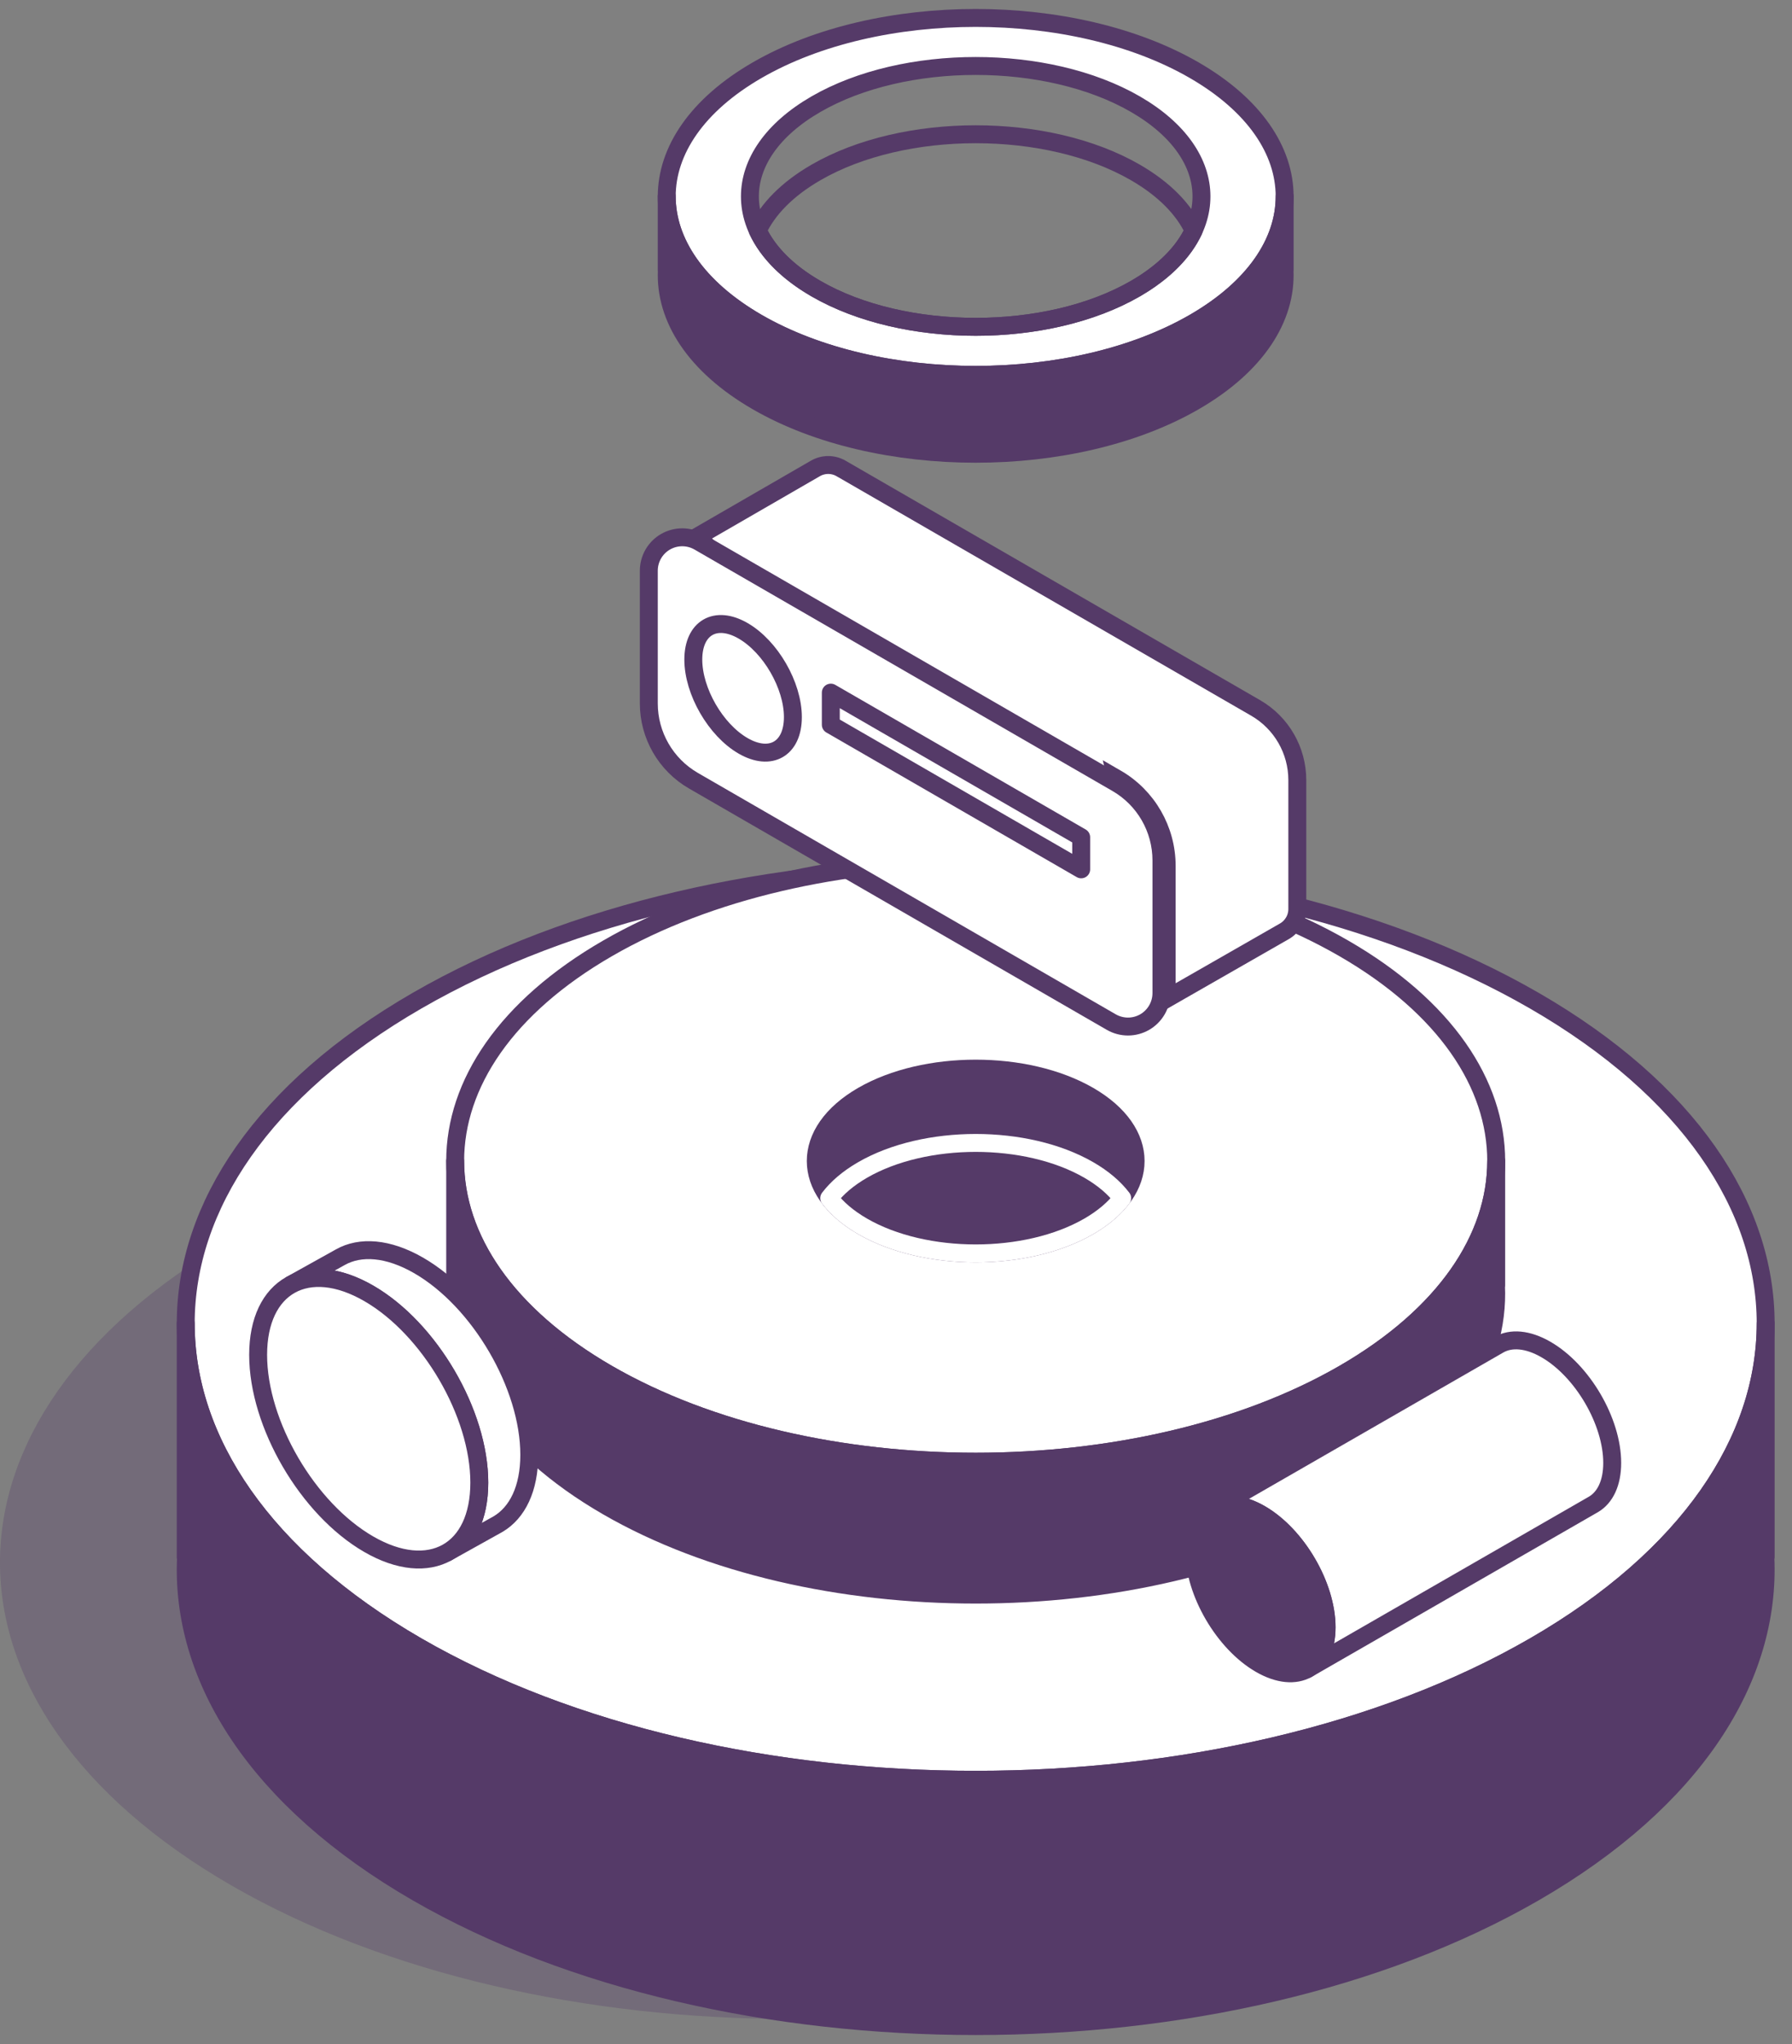
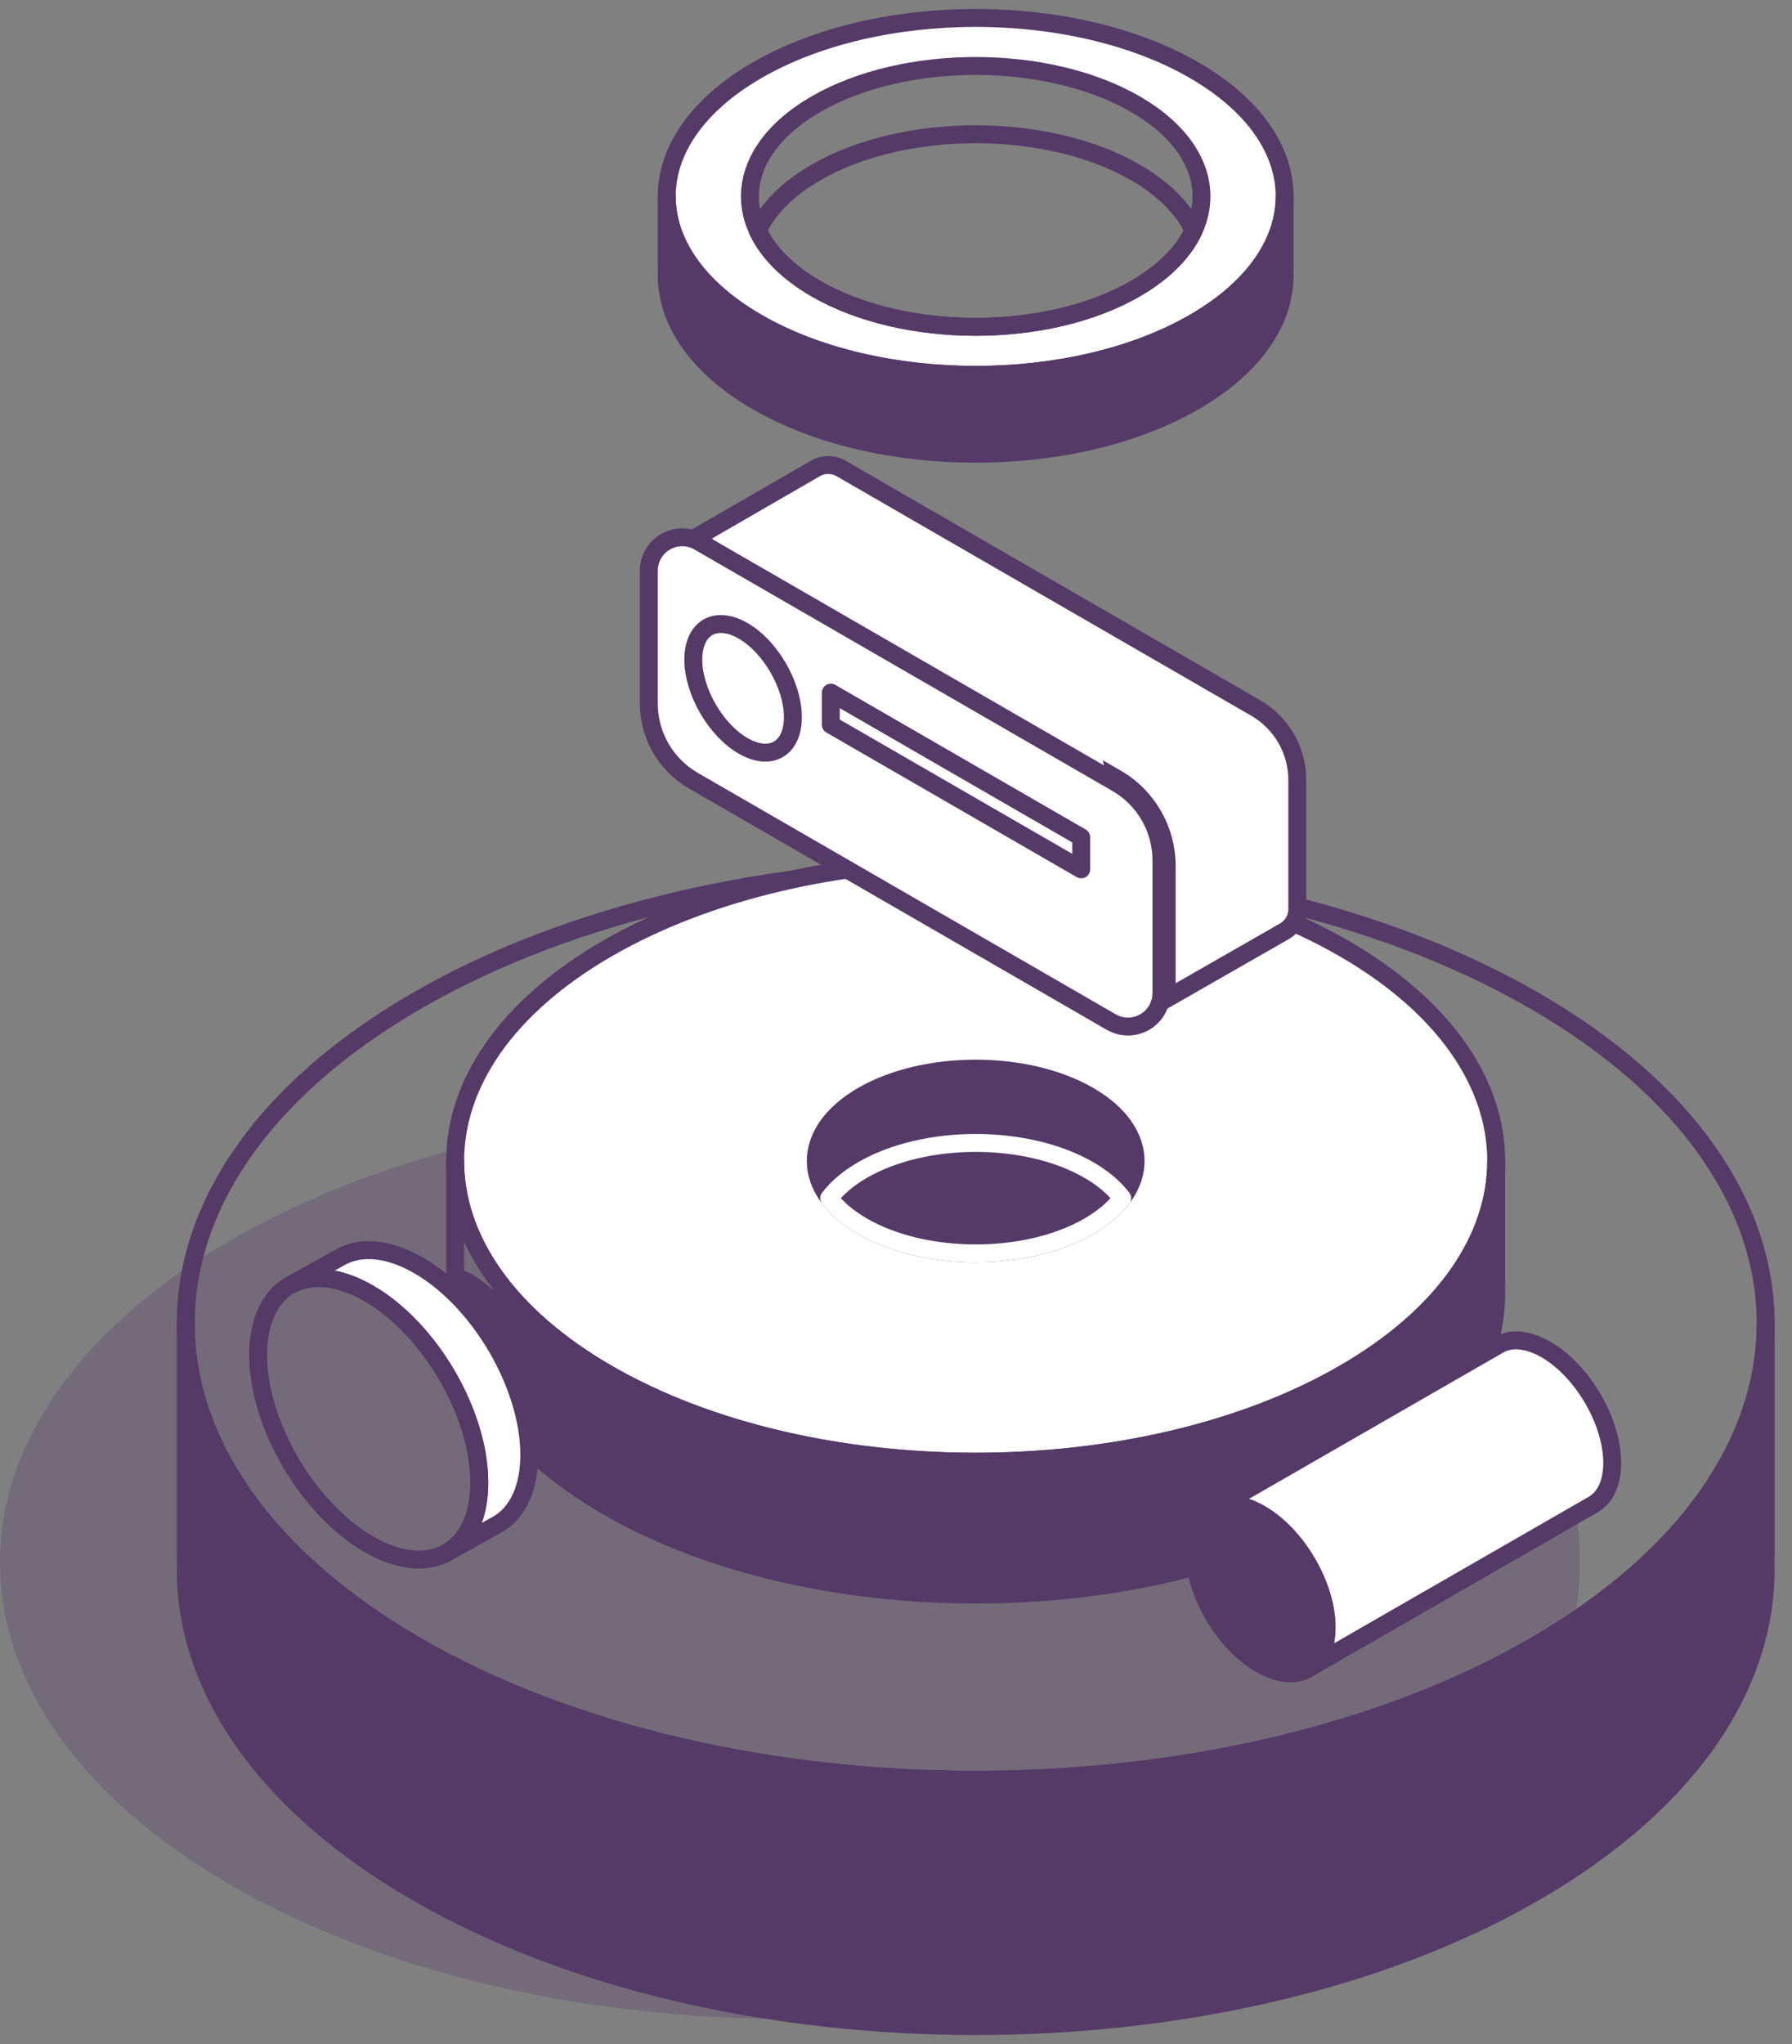
<svg xmlns="http://www.w3.org/2000/svg" width="100" height="114" viewBox="0 0 100 114" fill="none">
  <rect x="0" y="0" width="100" height="114" fill="#808080" stroke="none" />
  <path opacity="0.3" fill-rule="evenodd" clip-rule="evenodd" d="M12.905 69.152C30.113 59.217 58.053 59.217 75.26 69.152C92.467 79.086 92.467 95.218 75.26 105.152C58.053 115.087 30.113 115.087 12.905 105.152C-4.302 95.218 -4.302 79.086 12.905 69.152Z" fill="#553A68" />
-   <path fill-rule="evenodd" clip-rule="evenodd" d="M23.27 55.812C40.477 45.877 68.417 45.877 85.624 55.812C102.832 65.746 102.832 81.878 85.624 91.812C68.417 101.747 40.477 101.747 23.27 91.812C6.063 81.878 6.063 65.746 23.27 55.812Z" fill="white" />
  <path fill-rule="evenodd" clip-rule="evenodd" d="M23.27 55.812C40.477 45.877 68.417 45.877 85.624 55.812C102.832 65.746 102.832 81.878 85.624 91.812C68.417 101.747 40.477 101.747 23.27 91.812C6.063 81.878 6.063 65.746 23.27 55.812Z" stroke="#553A68" stroke-linecap="round" stroke-linejoin="round" />
  <path fill-rule="evenodd" clip-rule="evenodd" d="M33.904 52.893C45.242 46.347 63.652 46.347 74.99 52.893C86.328 59.439 86.328 70.068 74.99 76.614C63.652 83.16 45.242 83.16 33.904 76.614C22.566 70.068 22.566 59.439 33.904 52.893Z" fill="white" />
  <path fill-rule="evenodd" clip-rule="evenodd" d="M33.904 52.893C45.242 46.347 63.652 46.347 74.99 52.893C86.328 59.439 86.328 70.068 74.99 76.614C63.652 83.16 45.242 83.16 33.904 76.614C22.566 70.068 22.566 59.439 33.904 52.893Z" stroke="#553A68" stroke-linecap="round" stroke-linejoin="round" />
  <path fill-rule="evenodd" clip-rule="evenodd" d="M48.135 61.109C51.619 59.098 57.275 59.098 60.759 61.109C64.242 63.121 64.242 66.386 60.759 68.398C57.275 70.409 51.619 70.409 48.135 68.398C44.652 66.386 44.652 63.121 48.135 61.109Z" fill="#553A68" />
  <path fill-rule="evenodd" clip-rule="evenodd" d="M48.135 61.109C51.619 59.098 57.275 59.098 60.759 61.109C64.242 63.121 64.242 66.386 60.759 68.398C57.275 70.409 51.619 70.409 48.135 68.398C44.652 66.386 44.652 63.121 48.135 61.109Z" stroke="#553A68" stroke-linecap="round" stroke-linejoin="round" />
  <path fill-rule="evenodd" clip-rule="evenodd" d="M46.273 66.826C46.706 66.255 47.327 65.72 48.135 65.253C51.619 63.242 57.275 63.242 60.759 65.253C61.568 65.72 62.189 66.255 62.622 66.826C62.189 67.396 61.568 67.931 60.759 68.398C57.275 70.409 51.619 70.409 48.135 68.398C47.327 67.931 46.706 67.396 46.273 66.826Z" fill="#553A68" />
  <path fill-rule="evenodd" clip-rule="evenodd" d="M46.273 66.826C46.706 66.255 47.327 65.72 48.135 65.253C51.619 63.242 57.275 63.242 60.759 65.253C61.568 65.72 62.189 66.255 62.622 66.826C62.189 67.396 61.568 67.931 60.759 68.398C57.275 70.409 51.619 70.409 48.135 68.398C47.327 67.931 46.706 67.396 46.273 66.826Z" stroke="white" stroke-linecap="round" stroke-linejoin="round" />
  <path fill-rule="evenodd" clip-rule="evenodd" d="M98.53 86.849H98.513C98.832 93.597 94.536 100.404 85.624 105.549C68.417 115.484 40.477 115.484 23.27 105.549C14.358 100.404 10.062 93.597 10.381 86.849H10.364V73.812C10.364 80.328 14.666 86.845 23.27 91.812C40.477 101.747 68.417 101.747 85.624 91.812C94.228 86.845 98.53 80.328 98.53 73.812V86.849Z" fill="#553A68" />
  <path fill-rule="evenodd" clip-rule="evenodd" d="M98.53 86.849H98.513C98.832 93.597 94.536 100.404 85.624 105.549C68.417 115.484 40.477 115.484 23.27 105.549C14.358 100.404 10.062 93.597 10.381 86.849H10.364V73.812C10.364 80.328 14.666 86.845 23.27 91.812C40.477 101.747 68.417 101.747 85.624 91.812C94.228 86.845 98.53 80.328 98.53 73.812V86.849Z" stroke="#553A68" stroke-linecap="round" stroke-linejoin="round" />
-   <path fill-rule="evenodd" clip-rule="evenodd" d="M83.493 71.704H83.482C83.692 76.151 80.862 80.636 74.99 84.026C63.652 90.572 45.242 90.572 33.904 84.026C28.032 80.636 25.202 76.151 25.412 71.704H25.401V64.754C25.401 69.047 28.235 73.341 33.904 76.614C45.242 83.16 63.652 83.16 74.99 76.614C80.659 73.341 83.493 69.047 83.493 64.754V71.704Z" fill="#553A68" />
+   <path fill-rule="evenodd" clip-rule="evenodd" d="M83.493 71.704H83.482C83.692 76.151 80.862 80.636 74.99 84.026C63.652 90.572 45.242 90.572 33.904 84.026C28.032 80.636 25.202 76.151 25.412 71.704H25.401C25.401 69.047 28.235 73.341 33.904 76.614C45.242 83.16 63.652 83.16 74.99 76.614C80.659 73.341 83.493 69.047 83.493 64.754V71.704Z" fill="#553A68" />
  <path fill-rule="evenodd" clip-rule="evenodd" d="M83.493 71.704H83.482C83.692 76.151 80.862 80.636 74.99 84.026C63.652 90.572 45.242 90.572 33.904 84.026C28.032 80.636 25.202 76.151 25.412 71.704H25.401V64.754C25.401 69.047 28.235 73.341 33.904 76.614C45.242 83.16 63.652 83.16 74.99 76.614C80.659 73.341 83.493 69.047 83.493 64.754V71.704Z" stroke="#553A68" stroke-linecap="round" stroke-linejoin="round" />
  <path fill-rule="evenodd" clip-rule="evenodd" d="M42.254 3.914C48.983 0.029 59.911 0.029 66.64 3.914C73.37 7.799 73.37 14.108 66.64 17.994C59.911 21.879 48.983 21.879 42.254 17.994C35.524 14.108 35.524 7.799 42.254 3.914ZM45.536 5.809C50.454 2.97 58.44 2.97 63.358 5.809C68.276 8.649 68.276 13.259 63.358 16.099C58.44 18.938 50.454 18.938 45.536 16.099C40.618 13.259 40.618 8.649 45.536 5.809Z" fill="white" />
  <path fill-rule="evenodd" clip-rule="evenodd" d="M42.254 3.914C48.983 0.029 59.911 0.029 66.64 3.914C73.37 7.799 73.37 14.108 66.64 17.994C59.911 21.879 48.983 21.879 42.254 17.994C35.524 14.108 35.524 7.799 42.254 3.914ZM45.536 5.809C50.454 2.97 58.44 2.97 63.358 5.809C68.276 8.649 68.276 13.259 63.358 16.099C58.44 18.938 50.454 18.938 45.536 16.099C40.618 13.259 40.618 8.649 45.536 5.809Z" stroke="#553A68" stroke-linecap="round" stroke-linejoin="round" />
  <path fill-rule="evenodd" clip-rule="evenodd" d="M42.284 12.858C42.839 11.671 43.923 10.549 45.536 9.617C50.454 6.778 58.44 6.778 63.358 9.617C64.971 10.549 66.055 11.671 66.61 12.858C66.055 14.046 64.971 15.167 63.358 16.099C58.44 18.938 50.454 18.938 45.536 16.099C43.923 15.167 42.839 14.046 42.284 12.858Z" stroke="#553A68" stroke-linecap="round" stroke-linejoin="round" />
  <path fill-rule="evenodd" clip-rule="evenodd" d="M71.688 15.08H71.681C71.806 17.719 70.126 20.381 66.64 22.393C59.911 26.279 48.983 26.279 42.254 22.393C38.768 20.381 37.088 17.719 37.213 15.08H37.206V10.954C37.206 13.502 38.889 16.051 42.254 17.994C48.983 21.879 59.911 21.879 66.64 17.994C70.005 16.051 71.688 13.502 71.688 10.954V15.08Z" fill="#553A68" />
  <path fill-rule="evenodd" clip-rule="evenodd" d="M71.688 15.08H71.681C71.806 17.719 70.126 20.381 66.64 22.393C59.911 26.279 48.983 26.279 42.254 22.393C38.768 20.381 37.088 17.719 37.213 15.08H37.206V10.954C37.206 13.502 38.889 16.051 42.254 17.994C48.983 21.879 59.911 21.879 66.64 17.994C70.005 16.051 71.688 13.502 71.688 10.954V15.08Z" stroke="#553A68" stroke-linecap="round" stroke-linejoin="round" />
  <path fill-rule="evenodd" clip-rule="evenodd" d="M16.242 71.648L18.984 70.122C20.102 69.488 21.653 69.591 23.366 70.579C26.771 72.546 29.536 77.277 29.536 81.139C29.536 83.03 28.873 84.364 27.795 85.003L24.94 86.593C26.056 85.971 26.747 84.621 26.747 82.691C26.747 78.83 23.982 74.098 20.576 72.132C18.888 71.157 17.357 71.044 16.242 71.648Z" fill="white" />
  <path fill-rule="evenodd" clip-rule="evenodd" d="M16.242 71.648L18.984 70.122C20.102 69.488 21.653 69.591 23.366 70.579C26.771 72.546 29.536 77.277 29.536 81.139C29.536 83.03 28.873 84.364 27.795 85.003L24.94 86.593C26.056 85.971 26.747 84.621 26.747 82.691C26.747 78.83 23.982 74.098 20.576 72.132C18.888 71.157 17.357 71.044 16.242 71.648Z" stroke="#553A68" stroke-linecap="round" stroke-linejoin="round" />
  <path fill-rule="evenodd" clip-rule="evenodd" d="M67.74 84.146L83.65 74.995C84.319 74.615 85.248 74.677 86.273 75.269C88.311 76.446 89.967 79.278 89.967 81.59C89.967 82.722 89.57 83.52 88.925 83.902L72.946 93.093C73.614 92.72 74.028 91.912 74.028 90.757C74.028 88.445 72.373 85.613 70.334 84.436C69.323 83.853 68.407 83.785 67.74 84.146Z" fill="white" />
  <path fill-rule="evenodd" clip-rule="evenodd" d="M67.74 84.146L83.65 74.995C84.319 74.615 85.248 74.677 86.273 75.269C88.311 76.446 89.967 79.278 89.967 81.59C89.967 82.722 89.57 83.52 88.925 83.902L72.946 93.093C73.614 92.72 74.028 91.912 74.028 90.757C74.028 88.445 72.373 85.613 70.334 84.436C69.323 83.853 68.407 83.785 67.74 84.146Z" stroke="#553A68" stroke-linecap="round" stroke-linejoin="round" />
-   <path fill-rule="evenodd" clip-rule="evenodd" d="M20.576 72.132C23.982 74.098 26.747 78.83 26.747 82.691C26.747 86.553 23.982 88.092 20.576 86.125C17.17 84.159 14.405 79.428 14.405 75.566C14.405 71.704 17.17 70.166 20.576 72.132Z" fill="white" />
  <path fill-rule="evenodd" clip-rule="evenodd" d="M20.576 72.132C23.982 74.098 26.747 78.83 26.747 82.691C26.747 86.553 23.982 88.092 20.576 86.125C17.17 84.159 14.405 79.428 14.405 75.566C14.405 71.704 17.17 70.166 20.576 72.132Z" stroke="#553A68" stroke-linecap="round" stroke-linejoin="round" />
  <path fill-rule="evenodd" clip-rule="evenodd" d="M70.334 84.436C72.373 85.613 74.028 88.445 74.028 90.757C74.028 93.069 72.373 93.99 70.334 92.813C68.295 91.636 66.64 88.803 66.64 86.492C66.64 84.18 68.295 83.259 70.334 84.436Z" fill="#553A68" />
  <path fill-rule="evenodd" clip-rule="evenodd" d="M70.334 84.436C72.373 85.613 74.028 88.445 74.028 90.757C74.028 93.069 72.373 93.99 70.334 92.813C68.295 91.636 66.64 88.803 66.64 86.492C66.64 84.18 68.295 83.259 70.334 84.436Z" stroke="#553A68" stroke-linecap="round" stroke-linejoin="round" />
  <path d="M65.094 55.707C65.101 55.633 65.105 55.559 65.105 55.484V55.471V55.458V55.446V55.432V55.419V55.407V55.394V55.38V55.367V55.354V55.341V55.328V55.315V55.302V55.289V55.276V55.263V55.249V55.236V55.223V55.21V55.197V55.183V55.17V55.157V55.144V55.13V55.117V55.104V55.09V55.077V55.064V55.05V55.037V55.023V55.01V54.997V54.983V54.97V54.956V54.943V54.929V54.916V54.902V54.889V54.875V54.862V54.848V54.835V54.821V54.807V54.794V54.78V54.767V54.753V54.739V54.726V54.712V54.698V54.685V54.671V54.657V54.644V54.63V54.616V54.602V54.588V54.575V54.561V54.547V54.533V54.519V54.505V54.492V54.478V54.464V54.45V54.436V54.422V54.408V54.394V54.38V54.367V54.353V54.339V54.325V54.311V54.297V54.283V54.269V54.255V54.241V54.227V54.213V54.199V54.184V54.17V54.156V54.142V54.128V54.114V54.1V54.086V54.072V54.057V54.043V54.029V54.015V54.001V53.987V53.972V53.958V53.944V53.93V53.916V53.901V53.887V53.873V53.858V53.844V53.83V53.816V53.801V53.787V53.773V53.758V53.744V53.73V53.715V53.701V53.687V53.672V53.658V53.644V53.629V53.615V53.601V53.586V53.572V53.557V53.543V53.529V53.514V53.5V53.485V53.471V53.456V53.442V53.428V53.413V53.399V53.384V53.37V53.355V53.341V53.326V53.312V53.297V53.283V53.268V53.254V53.239V53.224V53.21V53.195V53.181V53.166V53.152V53.137V53.123V53.108V53.093V53.079V53.064V53.05V53.035V53.02V53.006V52.991V52.977V52.962V52.947V52.933V52.918V52.904V52.889V52.874V52.86V52.845V52.83V52.816V52.801V52.786V52.772V52.757V52.742V52.728V52.713V52.698V52.684V52.669V52.654V52.64V52.625V52.61V52.596V52.581V52.566V52.551V52.537V52.522V52.507V52.493V52.478V52.463V52.449V52.434V52.419V52.404V52.39V52.375V52.36V52.346V52.331V52.316V52.301V52.287V52.272V52.257V52.243V52.228V52.213V52.198V52.184V52.169V52.154V52.139V52.125V52.11V52.095V52.081V52.066V52.051V52.036V52.022V52.007V51.992V51.977V51.963V51.948V51.933V51.919V51.904V51.889V51.874V51.86V51.845V51.83V51.816V51.801V51.786V51.771V51.757V51.742V51.727V51.712V51.698V51.683V51.668V51.654V51.639V51.624V51.609V51.595V51.58V51.565V51.551V51.536V51.521V51.507V51.492V51.477V51.463V51.448V51.433V51.419V51.404V51.389V51.375V51.36V51.345V51.331V51.316V51.301V51.287V51.272V51.258V51.243V51.228V51.214V51.199V51.184V51.17V51.155V51.141V51.126V51.111V51.097V51.082V51.068V51.053V51.038V51.024V51.009V50.995V50.98V50.966V50.951V50.937V50.922V50.907V50.893V50.878V50.864V50.849V50.835V50.82V50.806V50.791V50.777V50.762V50.748V50.733V50.719V50.705V50.69V50.676V50.661V50.647V50.632V50.618V50.603V50.589V50.575V50.56V50.546V50.531V50.517V50.503V50.488V50.474V50.46V50.445V50.431V50.417V50.402V50.388V50.374V50.359V50.345V50.331V50.316V50.302V50.288V50.274V50.259V50.245V50.231V50.217V50.203V50.188V50.174V50.16V50.146V50.132V50.117V50.103V50.089V50.075V50.061V50.047V50.032V50.018V50.004V49.99V49.976V49.962V49.948V49.934V49.92V49.906V49.892V49.878V49.864V49.85V49.836V49.822V49.808V49.794V49.78V49.766V49.752V49.738V49.724V49.71V49.697V49.683V49.669V49.655V49.641V49.627V49.613V49.599V49.586V49.572V49.558V49.544V49.531V49.517V49.503V49.489V49.476V49.462V49.448V49.435V49.421V49.407V49.394V49.38V49.366V49.353V49.339V49.325V49.312V49.298V49.285V49.271V49.258V49.244V49.231V49.217V49.204V49.19V49.177V49.163V49.15V49.136V49.123V49.11V49.096V49.083V49.07V49.056V49.043V49.03V49.016V49.003V48.99V48.977V48.963V48.95V48.937V48.924V48.91V48.897V48.884V48.871V48.858V48.845V48.832V48.819V48.805V48.792V48.779V48.766V48.753V48.74V48.727V48.714V48.701V48.688V48.675V48.663V48.65V48.637V48.624V48.611V48.598V48.585V48.572V48.56V48.547V48.534V48.521V48.509V48.496V48.483V48.471V48.458V48.445V48.433V48.42V48.407V48.395V48.382V48.37V48.357V48.345V48.332V48.32V48.307V48.295C65.105 46.278 64.029 44.414 62.282 43.405L65.094 55.707ZM65.094 55.707C67.518 54.32 71.279 52.168 71.68 51.937C72.122 51.681 72.394 51.209 72.394 50.698V50.685V50.672V50.66V50.647V50.634V50.621V50.608V50.595V50.582V50.569V50.555V50.542V50.529V50.516V50.503V50.49V50.477V50.464V50.45V50.437V50.424V50.411V50.398V50.384V50.371V50.358V50.344V50.331V50.318V50.304V50.291V50.278V50.264V50.251V50.238V50.224V50.211V50.197V50.184V50.17V50.157V50.144V50.13V50.117V50.103V50.089V50.076V50.062V50.049V50.035V50.022V50.008V49.994V49.981V49.967V49.953V49.94V49.926V49.912V49.899V49.885V49.871V49.858V49.844V49.83V49.816V49.803V49.789V49.775V49.761V49.747V49.733V49.72V49.706V49.692V49.678V49.664V49.65V49.636V49.622V49.608V49.595V49.581V49.567V49.553V49.539V49.525V49.511V49.497V49.483V49.469V49.455V49.441V49.427V49.413V49.398V49.384V49.37V49.356V49.342V49.328V49.314V49.3V49.286V49.272V49.257V49.243V49.229V49.215V49.201V49.186V49.172V49.158V49.144V49.13V49.115V49.101V49.087V49.073V49.058V49.044V49.03V49.015V49.001V48.987V48.972V48.958V48.944V48.93V48.915V48.901V48.886V48.872V48.858V48.843V48.829V48.815V48.8V48.786V48.771V48.757V48.743V48.728V48.714V48.699V48.685V48.67V48.656V48.642V48.627V48.613V48.598V48.584V48.569V48.555V48.54V48.526V48.511V48.497V48.482V48.468V48.453V48.438V48.424V48.409V48.395V48.38V48.366V48.351V48.337V48.322V48.307V48.293V48.278V48.264V48.249V48.234V48.22V48.205V48.191V48.176V48.161V48.147V48.132V48.118V48.103V48.088V48.074V48.059V48.044V48.03V48.015V48V47.986V47.971V47.956V47.942V47.927V47.912V47.898V47.883V47.868V47.854V47.839V47.824V47.81V47.795V47.78V47.766V47.751V47.736V47.721V47.707V47.692V47.677V47.663V47.648V47.633V47.618V47.604V47.589V47.574V47.56V47.545V47.53V47.516V47.501V47.486V47.471V47.457V47.442V47.427V47.412V47.398V47.383V47.368V47.353V47.339V47.324V47.309V47.295V47.28V47.265V47.25V47.236V47.221V47.206V47.191V47.177V47.162V47.147V47.133V47.118V47.103V47.088V47.074V47.059V47.044V47.029V47.015V47V46.985V46.971V46.956V46.941V46.926V46.912V46.897V46.882V46.868V46.853V46.838V46.824V46.809V46.794V46.779V46.765V46.75V46.735V46.721V46.706V46.691V46.677V46.662V46.647V46.633V46.618V46.603V46.589V46.574V46.559V46.545V46.53V46.515V46.501V46.486V46.471V46.457V46.442V46.428V46.413V46.398V46.384V46.369V46.355V46.34V46.325V46.311V46.296V46.282V46.267V46.252V46.238V46.223V46.209V46.194V46.18V46.165V46.151V46.136V46.121V46.107V46.092V46.078V46.063V46.049V46.034V46.02V46.005V45.991V45.976V45.962V45.947V45.933V45.919V45.904V45.89V45.875V45.861V45.846V45.832V45.817V45.803V45.789V45.774V45.76V45.745V45.731V45.717V45.702V45.688V45.674V45.659V45.645V45.631V45.616V45.602V45.588V45.573V45.559V45.545V45.531V45.516V45.502V45.488V45.473V45.459V45.445V45.431V45.416V45.402V45.388V45.374V45.36V45.346V45.331V45.317V45.303V45.289V45.275V45.261V45.246V45.232V45.218V45.204V45.19V45.176V45.162V45.148V45.134V45.12V45.106V45.092V45.078V45.064V45.05V45.036V45.022V45.008V44.994V44.98V44.966V44.952V44.938V44.924V44.91V44.897V44.883V44.869V44.855V44.841V44.827V44.813V44.8V44.786V44.772V44.758V44.745V44.731V44.717V44.703V44.69V44.676V44.662V44.649V44.635V44.621V44.608V44.594V44.58V44.567V44.553V44.539V44.526V44.512V44.499V44.485V44.472V44.458V44.445V44.431V44.418V44.404V44.391V44.377V44.364V44.35V44.337V44.324V44.31V44.297V44.284V44.27V44.257V44.244V44.23V44.217V44.204V44.191V44.177V44.164V44.151V44.138V44.124V44.111V44.098V44.085V44.072V44.059V44.045V44.032V44.019V44.006V43.993V43.98V43.967V43.954V43.941V43.928V43.915V43.902V43.889V43.876V43.864V43.851V43.838V43.825V43.812V43.799V43.786V43.774V43.761V43.748V43.735V43.723V43.71V43.697V43.684V43.672V43.659V43.647V43.634V43.621V43.609V43.596V43.584V43.571V43.559V43.546V43.533V43.521V43.509C72.394 41.849 71.509 40.315 70.072 39.485L46.933 26.126C46.933 26.126 46.933 26.126 46.932 26.126C46.49 25.871 45.945 25.871 45.503 26.126C45.503 26.126 45.503 26.126 45.503 26.126L38.915 29.93L65.094 55.707Z" fill="white" stroke="#553A68" />
  <path fill-rule="evenodd" clip-rule="evenodd" d="M64.812 47.989C64.812 46.211 63.864 44.569 62.324 43.68C57.011 40.612 44.583 33.437 39.004 30.216C38.427 29.883 37.716 29.883 37.138 30.216C36.561 30.549 36.206 31.165 36.206 31.832C36.206 34.084 36.206 37.062 36.206 39.231C36.206 41.009 37.154 42.651 38.693 43.54C44.007 46.608 56.434 53.782 62.013 57.004C62.591 57.337 63.302 57.337 63.879 57.004C64.456 56.67 64.812 56.054 64.812 55.388C64.812 53.136 64.812 50.158 64.812 47.989Z" fill="white" stroke="#553A68" stroke-linecap="round" stroke-linejoin="round" />
  <path fill-rule="evenodd" clip-rule="evenodd" d="M41.468 35.182C43.001 36.067 44.246 38.223 44.246 39.994C44.246 41.765 43.001 42.484 41.468 41.598C39.934 40.713 38.689 38.557 38.689 36.786C38.689 35.015 39.934 34.296 41.468 35.182Z" stroke="#553A68" stroke-linecap="round" stroke-linejoin="round" />
  <path fill-rule="evenodd" clip-rule="evenodd" d="M60.334 46.696L46.362 38.63V40.42L60.334 48.486V46.696Z" stroke="#553A68" stroke-linecap="round" stroke-linejoin="round" />
</svg>